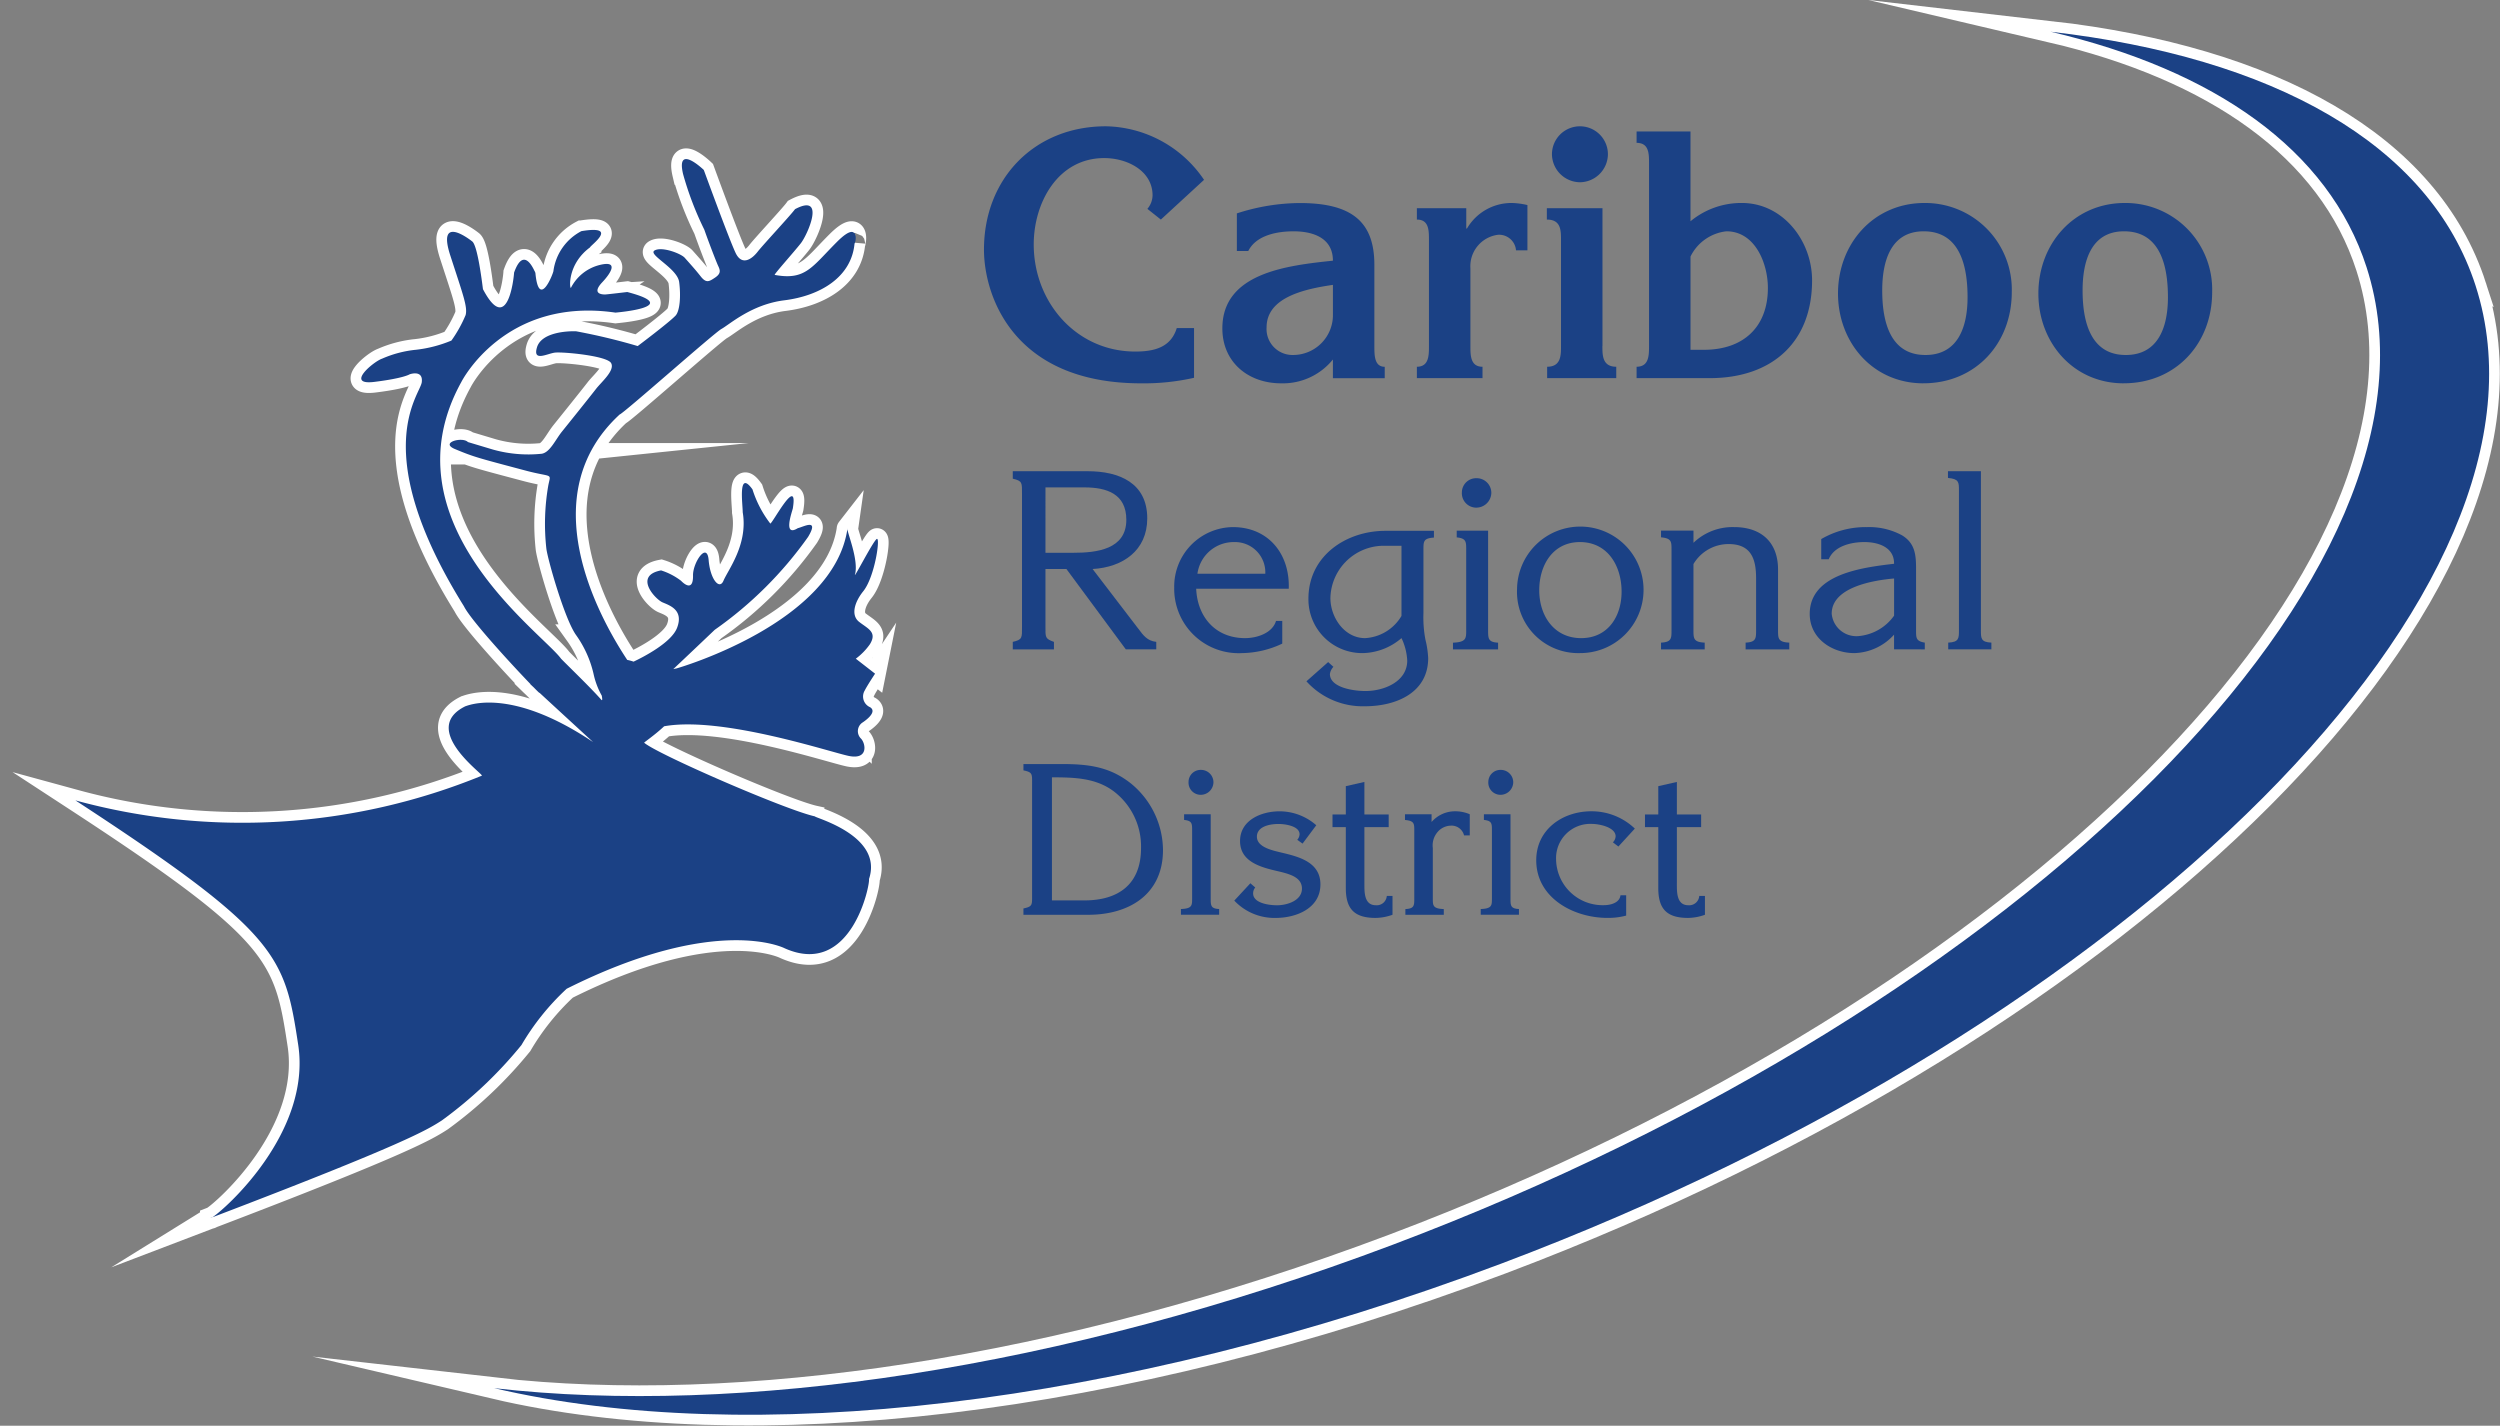
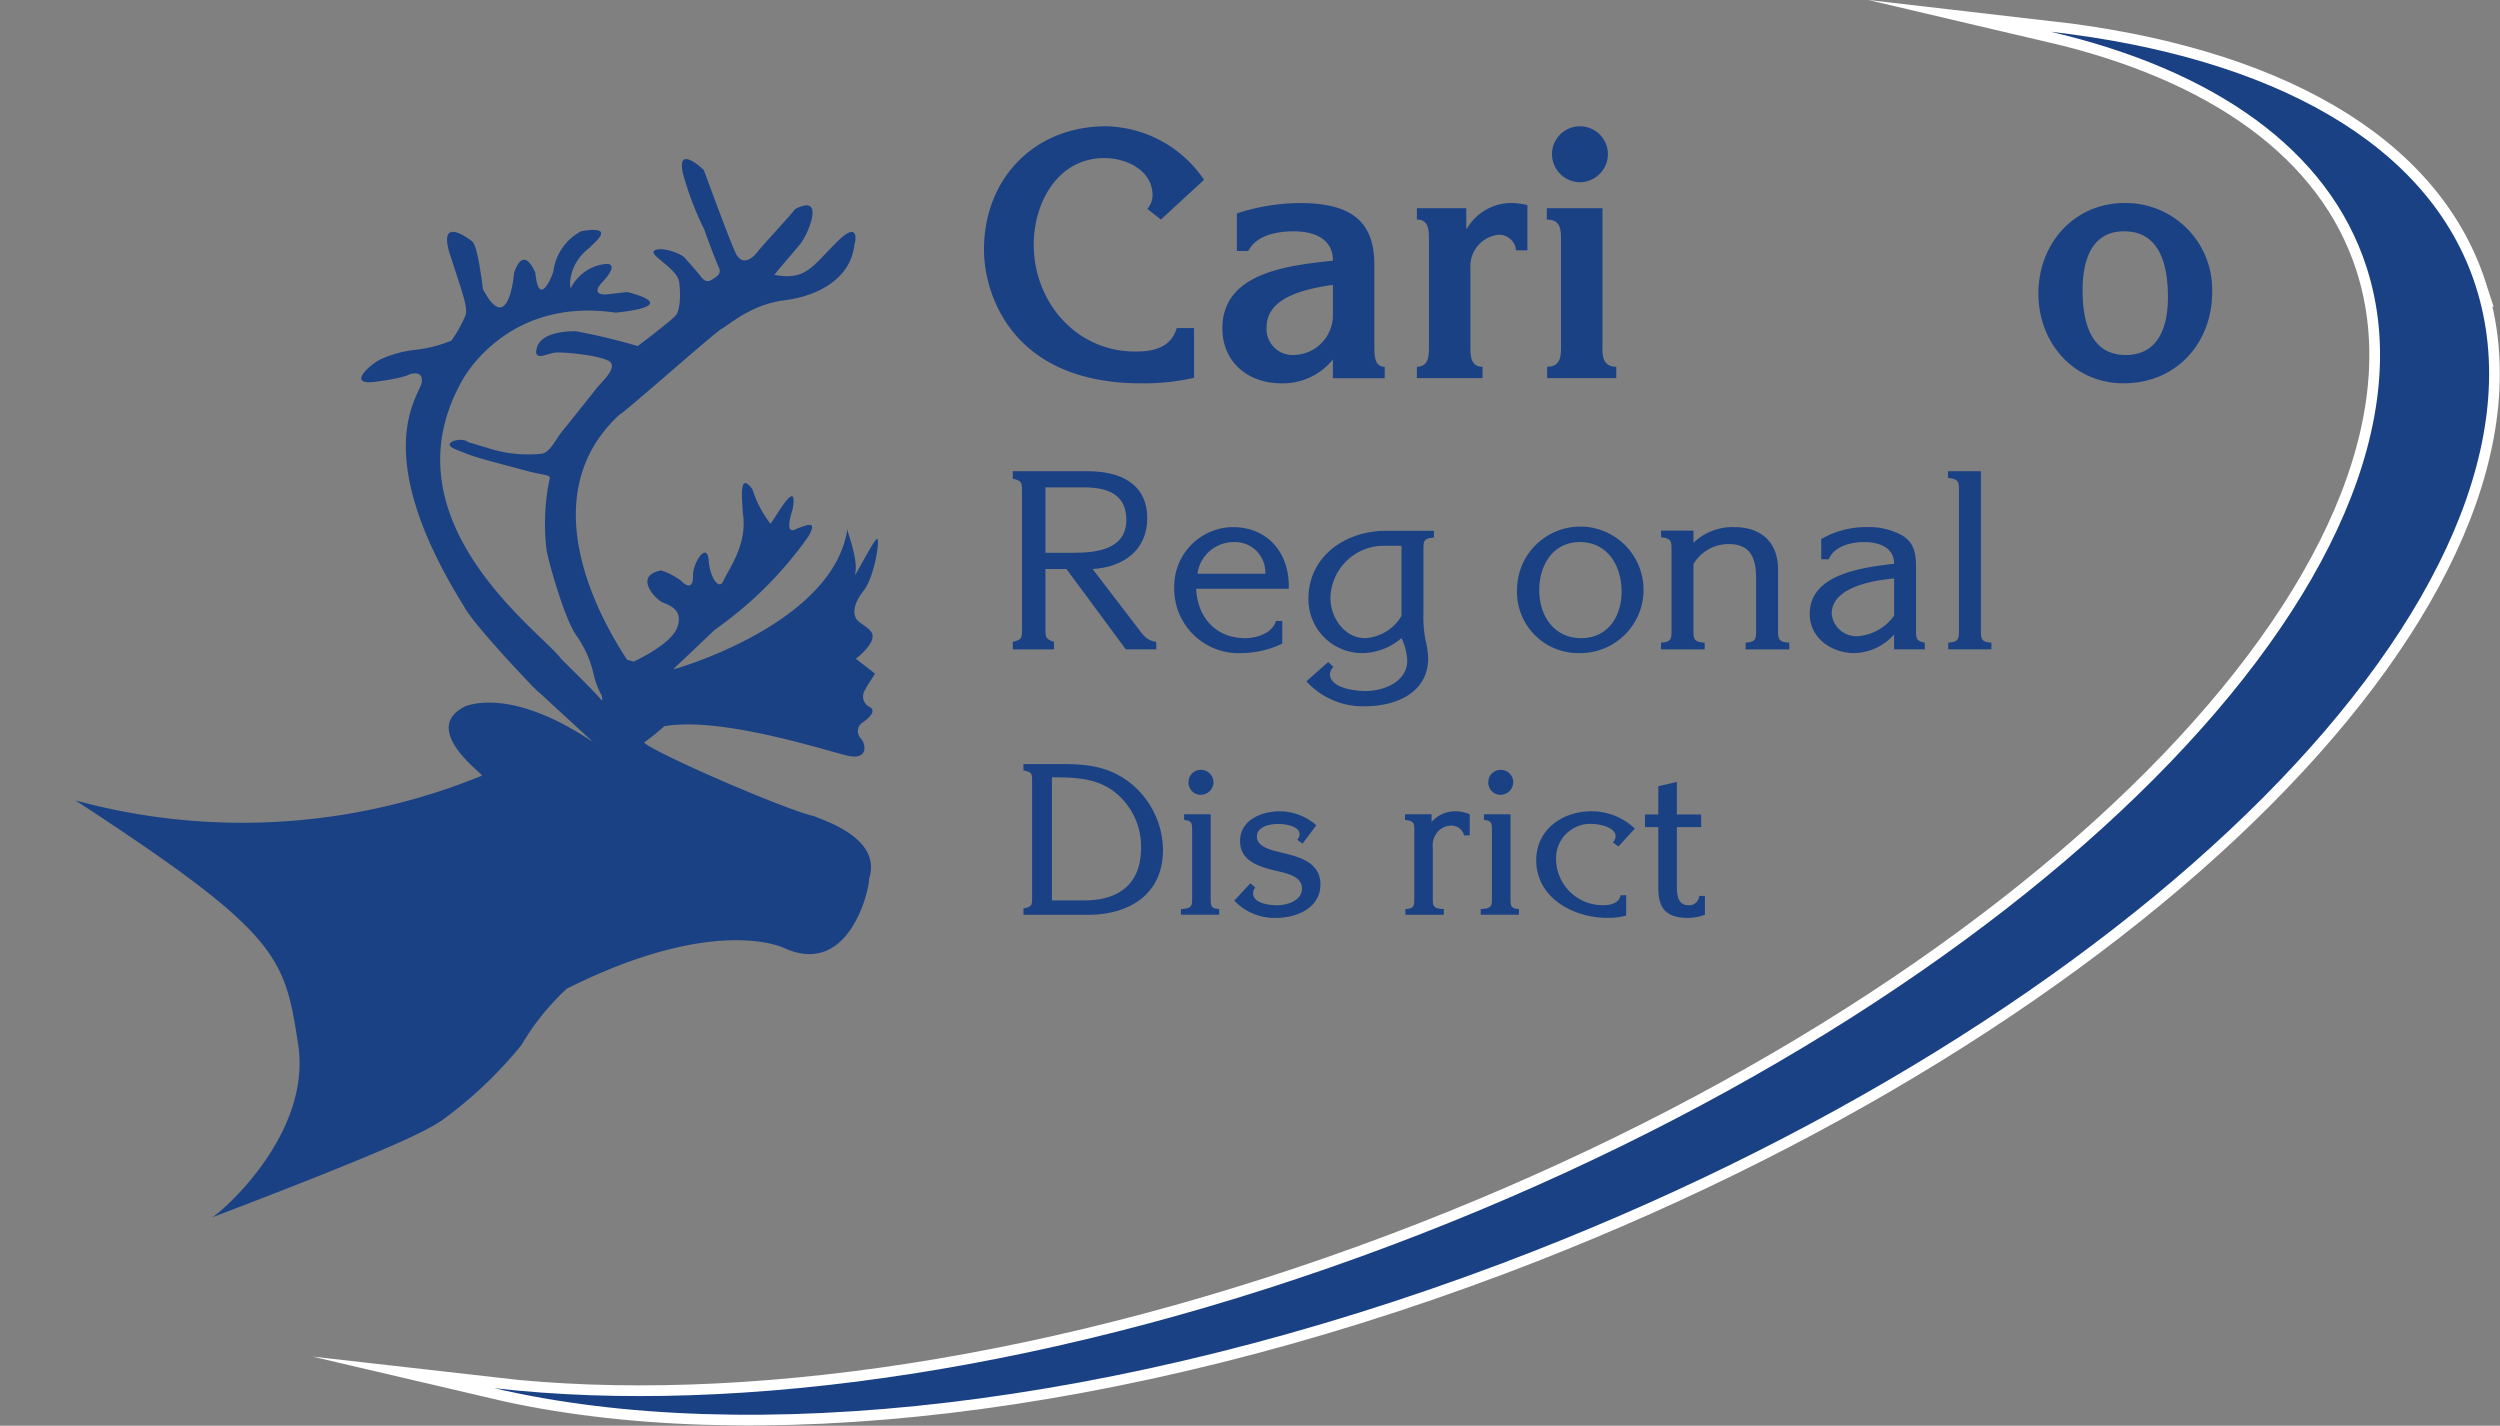
<svg xmlns="http://www.w3.org/2000/svg" width="252.547" height="144.024" viewBox="0 0 252.547 144.024">
  <rect x="0" y="0" width="252.547" height="144.024" fill="#808080" stroke="none" />
  <g id="Group_6539" data-name="Group 6539" transform="translate(-232.383 -19.796)">
    <path id="Path_30758" data-name="Path 30758" d="M391.254,319.894c-4.642-14.428-20.6-23.123-42.948-25.691,16.519,3.87,28.089,11.884,31.928,23.805,9.767,30.356-34.276,74.556-98.366,98.729-33.64,12.686-66.107,17.321-90.788,14.493,25.533,5.98,62.893,2.068,101.815-12.611,64.09-24.172,108.125-68.369,98.358-98.725Z" transform="translate(91.222 -271.203)" fill="#1b4185" stroke="#fff" stroke-miterlimit="22.926" stroke-width="2.161" />
    <path id="Path_30759" data-name="Path 30759" d="M391.254,319.894c-4.642-14.428-20.6-23.123-42.948-25.691,16.519,3.87,28.089,11.884,31.928,23.805,9.767,30.356-34.276,74.556-98.366,98.729-33.64,12.686-66.107,17.321-90.788,14.493,25.533,5.98,62.893,2.068,101.815-12.611,64.09-24.172,108.125-68.369,98.358-98.725Z" transform="translate(91.222 -271.203)" fill="#1b4185" />
    <path id="Path_30760" data-name="Path 30760" d="M282.013,317.733l-1.362-1.082a2.164,2.164,0,0,0,.524-1.361c0-2.478-2.548-3.769-4.885-3.769-4.678,0-7.12,4.5-7.12,8.725,0,5.828,4.293,10.819,10.261,10.819,1.919,0,3.595-.419,4.188-2.374h1.745v5.026a22.927,22.927,0,0,1-5.34.559c-13.087,0-15.88-9.04-15.88-13.507,0-7.189,5.1-12.46,12.319-12.46a12.224,12.224,0,0,1,9.912,5.41l-4.362,4.014Z" transform="translate(67.639 -275.756)" fill="#1b4185" />
    <path id="Path_30761" data-name="Path 30761" d="M310.871,335.56a6.5,6.5,0,0,1-5.235,2.408c-3.316,0-5.933-2.129-5.933-5.549,0-5.619,6.562-6.352,11.168-6.841,0-2.269-1.954-2.966-3.979-2.966-1.64,0-3.769.384-4.572,1.99h-1.151v-3.8a20.87,20.87,0,0,1,6.351-1.046c5.3,0,7.539,1.919,7.539,6.247v8.2c0,.942,0,2.094,1.047,2.094v1.152h-5.235V335.56Zm0-7.538h0c-2.862.419-6.7,1.256-6.7,4.292a2.623,2.623,0,0,0,2.653,2.792,4.029,4.029,0,0,0,4.048-4.119v-2.966Z" transform="translate(56.161 -279.449)" fill="#1b4185" />
    <path id="Path_30762" data-name="Path 30762" d="M328.717,320.274h4.99v2.059h.07a5.2,5.2,0,0,1,4.571-2.582,7.764,7.764,0,0,1,1.537.209v4.573h-1.152a1.714,1.714,0,0,0-1.815-1.571,3.2,3.2,0,0,0-2.792,3.385V334.2c0,.942,0,2.094,1.222,2.094v1.152h-6.631v-1.152c1.221,0,1.221-1.152,1.221-2.094V323.52c0-1.013,0-2.094-1.221-2.094v-1.152Z" transform="translate(46.796 -279.449)" fill="#1b4185" />
    <path id="Path_30763" data-name="Path 30763" d="M353.713,330.506c0,.942,0,2.094,1.4,2.094v1.152h-6.981V332.6c1.4,0,1.4-1.152,1.4-2.094V319.827c0-1.012,0-2.094-1.431-2.094v-1.152h5.62v13.925Zm-2.269-16.543h0a2.86,2.86,0,0,1-2.827-2.826,2.827,2.827,0,1,1,5.654,0,2.859,2.859,0,0,1-2.827,2.826Z" transform="translate(40.542 -275.756)" fill="#1b4185" />
-     <path id="Path_30764" data-name="Path 30764" d="M361.492,334V332.85c1.257,0,1.257-1.152,1.257-2.094V312.329c0-1.012,0-2.095-1.257-2.095v-1.151h5.444v9.073a8.04,8.04,0,0,1,5.2-1.849c4.118,0,7.084,3.8,7.084,7.817,0,6.386-4.189,9.877-10.33,9.877Zm5.444-2.862H368.3c3.978,0,6.456-2.3,6.456-6.247,0-2.477-1.291-5.723-4.187-5.723a4.6,4.6,0,0,0-3.63,2.548v9.423Z" transform="translate(36.217 -276.006)" fill="#1b4185" />
-     <path id="Path_30765" data-name="Path 30765" d="M400.156,337.968c-5.095,0-8.62-4.119-8.62-9.074,0-5.026,3.594-9.143,8.725-9.143a8.749,8.749,0,0,1,8.829,9c0,5.2-3.664,9.214-8.935,9.214Zm.035-15.356h0c-3.42,0-4.188,3.176-4.188,5.968,0,2.967.7,6.526,4.363,6.526,3.385,0,4.257-3,4.257-5.828,0-3.037-.7-6.666-4.432-6.666Z" transform="translate(26.52 -279.449)" fill="#1b4185" />
    <path id="Path_30766" data-name="Path 30766" d="M430.046,337.968c-5.095,0-8.62-4.119-8.62-9.074,0-5.026,3.593-9.143,8.725-9.143a8.749,8.749,0,0,1,8.83,9c0,5.2-3.665,9.214-8.935,9.214Zm.034-15.356h0c-3.42,0-4.188,3.176-4.188,5.968,0,2.967.7,6.526,4.363,6.526,3.385,0,4.258-3,4.258-5.828,0-3.037-.7-6.666-4.432-6.666Z" transform="translate(16.872 -279.449)" fill="#1b4185" />
    <path id="Path_30767" data-name="Path 30767" d="M281.121,375.665c.5.681.907,1.235,1.814,1.335v.756H279.86l-6-8.116h-2.118v5.8c0,1.109-.05,1.235.857,1.562v.756h-4.159V377c.983-.227.933-.4.933-1.562v-13.36c0-1.159.051-1.335-.933-1.562v-.756H276c3.2,0,6.025,1.184,6.025,4.764,0,3.252-2.471,4.94-5.521,5.116l4.613,6.025ZM274.567,368h0c2.319,0,5.344-.328,5.344-3.327,0-2.621-1.966-3.277-4.235-3.277h-3.933V368Z" transform="translate(66.252 -292.363)" fill="#1b4185" />
    <path id="Path_30768" data-name="Path 30768" d="M294.741,374.324c.126,2.873,1.966,4.99,4.94,4.99,1.16,0,2.747-.479,3.125-1.739h.631v2.294a9.791,9.791,0,0,1-4.059.958,6.508,6.508,0,0,1-6.856-6.629,6,6,0,0,1,5.924-6.1c3.579,0,5.772,2.7,5.646,6.226Zm6.981-1.513h0a3.058,3.058,0,0,0-3.15-3.2,3.7,3.7,0,0,0-3.706,3.2Z" transform="translate(58.479 -295.055)" fill="#1b4185" />
    <path id="Path_30769" data-name="Path 30769" d="M314.442,381.914l.53.479a1.308,1.308,0,0,0-.353.731c0,1.31,2.218,1.713,3.6,1.713,1.841,0,4.21-.932,4.21-3.075a5.918,5.918,0,0,0-.58-2.269,6.191,6.191,0,0,1-3.831,1.512,5.43,5.43,0,0,1-5.57-5.495c0-4.31,3.78-6.856,7.788-6.856h4.89v.681c-1.059.076-1.059.378-1.059,1.235v6.377a12.037,12.037,0,0,0,.2,2.7,9.5,9.5,0,0,1,.278,1.865c0,3.478-3.2,4.865-6.4,4.865a7.668,7.668,0,0,1-5.9-2.521l2.193-1.941Zm5.393-11.746h0a5.4,5.4,0,0,0-5.167,5.268c0,1.991,1.436,4.058,3.5,4.058a4.559,4.559,0,0,0,3.68-2.243v-7.083Z" transform="translate(52.111 -295.235)" fill="#1b4185" />
-     <path id="Path_30770" data-name="Path 30770" d="M337.65,366.1v10.057c0,.832,0,1.21,1.008,1.26v.681H334.1v-.681c1.336-.051,1.336-.429,1.336-1.26v-8.117c0-.832,0-1.159-.958-1.26V366.1ZM335,362.239h0a1.442,1.442,0,0,1,1.462-1.437,1.481,1.481,0,0,1,1.513,1.488,1.524,1.524,0,0,1-1.564,1.487A1.457,1.457,0,0,1,335,362.239Z" transform="translate(45.06 -292.699)" fill="#1b4185" />
    <path id="Path_30771" data-name="Path 30771" d="M343.661,374.373a6.39,6.39,0,1,1,6.377,6.453,6.186,6.186,0,0,1-6.377-6.453Zm10.561.253h0c0-2.622-1.411-5.016-4.209-5.016-2.723,0-4.109,2.319-4.109,4.865,0,2.571,1.487,4.839,4.235,4.839,2.7,0,4.083-2.193,4.083-4.688Z" transform="translate(41.972 -295.055)" fill="#1b4185" />
    <path id="Path_30772" data-name="Path 30772" d="M368.413,369.685a5.7,5.7,0,0,1,4.109-1.587c2.721,0,4.436,1.511,4.436,4.285v6.125c0,.832,0,1.21,1.135,1.26v.681h-4.411v-.681c1.058-.051,1.058-.429,1.058-1.26v-5.243c0-1.915-.478-3.453-2.773-3.453a4.122,4.122,0,0,0-3.553,2.017v6.679c0,.832,0,1.21,1.134,1.26v.681h-4.411v-.681c1.059-.051,1.059-.429,1.059-1.26v-8.117c0-.832,0-1.159-1.059-1.26v-.681h3.277v1.235Z" transform="translate(35.041 -295.055)" fill="#1b4185" />
    <path id="Path_30773" data-name="Path 30773" d="M395.838,380.449v-1.487a5.6,5.6,0,0,1-4.008,1.865c-2.268,0-4.512-1.487-4.512-3.957,0-4.033,5.294-4.688,8.52-5.067.024-1.688-1.613-2.193-3-2.193-1.336,0-3.05.4-3.6,1.74h-.756v-2.042a8.893,8.893,0,0,1,4.613-1.209,6.971,6.971,0,0,1,3.554.832c1.31.807,1.411,1.966,1.411,3.377v6.2c0,.807,0,1.109.882,1.26v.681Zm0-7.159h0c-2.042.177-6.3.857-6.3,3.554a2.5,2.5,0,0,0,2.647,2.269,4.934,4.934,0,0,0,3.655-2.067V373.29Z" transform="translate(27.881 -295.055)" fill="#1b4185" />
    <path id="Path_30774" data-name="Path 30774" d="M411.265,375.816c0,.832,0,1.21,1.059,1.26v.681h-4.36v-.681c1.083-.051,1.083-.429,1.083-1.26V361.7c0-.832,0-1.159-1.109-1.26v-.681h3.328v16.056Z" transform="translate(21.226 -292.363)" fill="#1b4185" />
    <path id="Path_30775" data-name="Path 30775" d="M270.905,405.4c0-.98.043-1.13-.874-1.321v-.64h3.817c2.666,0,4.863.234,7.038,1.961a8.761,8.761,0,0,1,3.242,6.718c0,4.5-3.434,6.549-7.55,6.549h-6.548v-.64c.917-.192.874-.341.874-1.323V405.4Zm5.268,11.815h0c3.476,0,5.737-1.641,5.737-5.289a6.99,6.99,0,0,0-2.794-5.759c-1.792-1.321-3.924-1.385-6.206-1.385v12.433Z" transform="translate(65.739 -306.46)" fill="#1b4185" />
    <path id="Path_30776" data-name="Path 30776" d="M296.531,408.793v8.51c0,.7,0,1.024.853,1.066v.577h-3.861v-.577c1.13-.042,1.13-.362,1.13-1.066v-6.867c0-.7,0-.982-.81-1.067v-.576Zm-2.239-3.264h0a1.218,1.218,0,0,1,1.237-1.215,1.251,1.251,0,0,1,1.279,1.258,1.288,1.288,0,0,1-1.322,1.259,1.232,1.232,0,0,1-1.194-1.3Z" transform="translate(58.156 -306.744)" fill="#1b4185" />
    <path id="Path_30777" data-name="Path 30777" d="M303.113,417.761l.49.426a.9.9,0,0,0-.213.6c0,.917,1.408,1.195,2.431,1.195.96,0,2.5-.447,2.5-1.685,0-1.11-1.173-1.429-2.047-1.664l-.9-.213c-1.537-.383-3.306-1-3.306-2.922,0-2.133,2.175-3.007,3.988-3.007a5.619,5.619,0,0,1,3.712,1.407l-1.386,1.856-.534-.385a.922.922,0,0,0,.234-.554c0-.853-1.492-1.045-2.111-1.045-1.109,0-2.2.341-2.2,1.281,0,1.108,1.685,1.407,2.517,1.62,1.727.406,3.9.96,3.9,3.2,0,2.431-2.452,3.39-4.521,3.39a5.579,5.579,0,0,1-4.181-1.749l1.621-1.749Z" transform="translate(55.583 -308.737)" fill="#1b4185" />
-     <path id="Path_30778" data-name="Path 30778" d="M319.357,416.389c0,.811-.043,2.176,1.152,2.176a1.017,1.017,0,0,0,1.109-.938h.576v1.9a5.161,5.161,0,0,1-1.707.319c-2.112,0-3.008-.873-3.008-3.007v-6.163h-1.344v-1.281h1.344v-2.859l1.877-.426v3.285h2.453v1.281h-2.453v5.715Z" transform="translate(50.857 -307.323)" fill="#1b4185" />
    <path id="Path_30779" data-name="Path 30779" d="M329.625,411.576a3.133,3.133,0,0,1,2.347-1.088,3.69,3.69,0,0,1,1.514.3v2.133h-.576a1.3,1.3,0,0,0-1.365-.981,1.809,1.809,0,0,0-1.343.683,2.071,2.071,0,0,0-.448,1.578v5.1c0,.7,0,1.024,1.109,1.066v.577h-3.881v-.577c.9-.042.9-.362.9-1.066v-6.867c0-.7,0-.982-.939-1.067v-.576h2.687v.79Z" transform="translate(47.37 -308.737)" fill="#1b4185" />
    <path id="Path_30780" data-name="Path 30780" d="M341.251,408.793v8.51c0,.7,0,1.024.853,1.066v.577h-3.86v-.577c1.13-.042,1.13-.362,1.13-1.066v-6.867c0-.7,0-.982-.81-1.067v-.576Zm-2.24-3.264h0a1.219,1.219,0,0,1,1.237-1.215,1.252,1.252,0,0,1,1.279,1.258,1.289,1.289,0,0,1-1.323,1.259,1.232,1.232,0,0,1-1.194-1.3Z" transform="translate(43.721 -306.744)" fill="#1b4185" />
    <path id="Path_30781" data-name="Path 30781" d="M355.612,421.024a7.018,7.018,0,0,1-1.9.234c-3.391,0-7.188-2-7.188-5.823,0-3.114,2.666-4.947,5.567-4.947a6.315,6.315,0,0,1,4.393,1.749l-1.663,1.812-.554-.426a.917.917,0,0,0,.277-.6c0-.937-1.685-1.258-2.368-1.258a3.459,3.459,0,0,0-3.647,3.6,4.7,4.7,0,0,0,4.841,4.607c.661,0,1.579-.234,1.663-1h.576v2.047Z" transform="translate(41.048 -308.737)" fill="#1b4185" />
    <path id="Path_30782" data-name="Path 30782" d="M365.966,416.389c0,.811-.043,2.176,1.151,2.176a1.017,1.017,0,0,0,1.11-.938h.575v1.9a5.15,5.15,0,0,1-1.706.319c-2.112,0-3.008-.873-3.008-3.007v-6.163h-1.344v-1.281h1.344v-2.859l1.877-.426v3.285h2.452v1.281h-2.452v5.715Z" transform="translate(35.813 -307.323)" fill="#1b4185" />
-     <path id="Path_30783" data-name="Path 30783" d="M142.441,420.106l-.156.06c0,.024.06,0,.156-.06Zm66.958-54.92h0l-1.948-1.514a6.362,6.362,0,0,0,1.421-1.455c.77-1.239-.2-1.571-1.084-2.265s-.431-2.041.413-3.09c1.189-1.466,1.776-5.639,1.344-5.271-.432.383-2.17,3.779-2.189,3.624.454-1.5-.882-4.525-.746-4.7-1.36,9.6-17.254,14.136-17.254,14.136l-.341.072c1.858-1.75,4.185-3.969,4.185-3.969a38.922,38.922,0,0,0,9.43-9.384c1.152-1.92-.43-1.03-1.04-.882-1.526.943-.577-1.655-.5-2,.578-3.575-2.211,1.825-2.287,1.519a11.206,11.206,0,0,1-1.791-3.442c-1.5-2.075-.978,1.548-.985,2.31.553,3.257-1.477,5.809-1.941,6.915-.409.985-1.344-.151-1.5-2.075s-1.6.261-1.579,1.541c.035,1.912-1.209.545-1.209.545a6.607,6.607,0,0,0-2.019-1.049c-2.808.534-.578,2.919.15,3.23s2.156.769,1.465,2.575c-.583,1.514-3.464,2.975-4.391,3.412a5.9,5.9,0,0,0-.643-.176c-3-4.536-9.586-16.668-.76-24.794.315-.038,9.522-8.213,10.267-8.631.815-.443,3.041-2.488,6.363-2.9,3.658-.458,6.828-2.366,7.1-5.809-.057.575.784-2.655-1.774-.1s-3.185,3.916-6.292,3.344c-.157.02,1.947-2.317,2.636-3.2s2.56-5.112-.587-3.442c-.45.62-3.226,3.593-3.781,4.305s-1.571,1.478-2.221.118-3.215-8.385-3.215-8.385-2.829-2.726-2.093.417a32.109,32.109,0,0,0,2.15,5.627c.257.765,1.191,3.227,1.407,3.677s.258.765-.332,1.159-.886.591-1.455-.137-1.222-1.435-1.6-1.866-2.3-1.163-3.045-.746,2.3,1.788,2.481,3.2.075,2.931-.379,3.4c-.708.731-3.811,3.06-3.811,3.06a61.536,61.536,0,0,0-6.22-1.492c-.948-.035-3.5.117-3.953,1.617s1.022.636,1.806.538,5.267.314,5.68,1.057-.977,1.9-1.526,2.612-2.848,3.579-3.431,4.3c-.669.826-1.21,2.106-2.048,2.246a13.19,13.19,0,0,1-4.936-.424l-2.524-.757c-.553-.572-2.854.053-1.325.7,1.958.818,2.27.882,7.14,2.178,2.783.742,2.566.2,2.309,1.484a22.7,22.7,0,0,0-.2,6.4c.136,1.1,1.845,7.119,3,8.733a10.966,10.966,0,0,1,1.77,3.935,7.881,7.881,0,0,0,.827,2.185c.067.359.07.548-.047.416-1.137-1.285-3.29-3.348-4.061-4.141-1.933-2.664-17.881-13.839-10.078-27.955,0,0,4.343-8.645,15.571-7.01.157-.018,6.927-.582,1.19-2.082-2.235.265-2.208.247-2.208.247s-1.575.1-.31-1.239c.876-.932,1.732-2.272-.375-1.711a4.472,4.472,0,0,0-2.794,2.276c-.137.178-.414-2.355,1.931-4.086-.022-.156,3.037-2.284-.877-1.636a5.338,5.338,0,0,0-2.823,4.014c.019.159-1.47,4.048-1.825.182.02.159-1.084-3.014-2.151-.008-.038.659-.67,6.37-3.144,1.674-.117-.9-.551-4.4-1.082-4.82s-3.52-2.6-2.223,1.4,1.767,5.211,1.553,6.036a13.14,13.14,0,0,1-1.435,2.576,13.081,13.081,0,0,1-3.562.927,11.246,11.246,0,0,0-3.438.9c-.852.28-3.779,2.716-.792,2.348s3.578-.769,3.578-.769,1.377-.492,1.22.8-5.526,6.923,4.262,22.638c.68,1.388,4.834,5.9,6.711,7.85l-.014.012s.125.122.341.322c.414.423.647.643.584.548l-.012-.016c1.756,1.624,5.434,5,5.434,5-8.445-5.672-12.739-3.639-12.906-3.617-4.7,2.325,1.994,6.971,1.663,7.013a63.944,63.944,0,0,1-41.053,2.493c20.586,13.44,21.139,15.7,22.508,24.7,1.341,8.85-7.417,16.638-8.683,17.422,19.518-7.445,21.731-8.851,23.188-9.787a42.706,42.706,0,0,0,8.047-7.619,24.9,24.9,0,0,1,4.567-5.685c15.192-7.612,22.022-4.09,22.022-4.09,6.767,3.021,8.653-6.521,8.518-6.99,1.472-4.389-5.451-6.174-5.47-6.336-2.938-.644-15.9-6.274-17.24-7.437-.038-.033,1.036-.742,2.017-1.663,5.851-1.055,16.908,2.653,18.672,3,1.963.393,1.7-1.231,1.22-1.75a1.049,1.049,0,0,1,.117-1.61s1.655-1.033.792-1.568a1.178,1.178,0,0,1-.53-1.7c.255-.511,1.039-1.689,1.039-1.689Z" transform="translate(111.384 -277.335)" fill="#1b4185" stroke="#fff" stroke-miterlimit="22.926" stroke-width="2.161" />
    <path id="Path_30784" data-name="Path 30784" d="M142.441,420.106l-.156.06c0,.024.06,0,.156-.06Zm66.958-54.92h0l-1.948-1.514a6.362,6.362,0,0,0,1.421-1.455c.77-1.239-.2-1.571-1.084-2.265s-.431-2.041.413-3.09c1.189-1.466,1.776-5.639,1.344-5.271-.432.383-2.17,3.779-2.189,3.624.454-1.5-.882-4.525-.746-4.7-1.36,9.6-17.254,14.136-17.254,14.136l-.341.072c1.858-1.75,4.185-3.969,4.185-3.969a38.922,38.922,0,0,0,9.43-9.384c1.152-1.92-.43-1.03-1.04-.882-1.526.943-.577-1.655-.5-2,.578-3.575-2.211,1.825-2.287,1.519a11.206,11.206,0,0,1-1.791-3.442c-1.5-2.075-.978,1.548-.985,2.31.553,3.257-1.477,5.809-1.941,6.915-.409.985-1.344-.151-1.5-2.075s-1.6.261-1.579,1.541c.035,1.912-1.209.545-1.209.545a6.607,6.607,0,0,0-2.019-1.049c-2.808.534-.578,2.919.15,3.23s2.156.769,1.465,2.575c-.583,1.514-3.464,2.975-4.391,3.412a5.9,5.9,0,0,0-.643-.176c-3-4.536-9.586-16.668-.76-24.794.315-.038,9.522-8.213,10.267-8.631.815-.443,3.041-2.488,6.363-2.9,3.658-.458,6.828-2.366,7.1-5.809-.057.575.784-2.655-1.774-.1s-3.185,3.916-6.292,3.344c-.157.02,1.947-2.317,2.636-3.2s2.56-5.112-.587-3.442c-.45.62-3.226,3.593-3.781,4.305s-1.571,1.478-2.221.118-3.215-8.385-3.215-8.385-2.829-2.726-2.093.417a32.109,32.109,0,0,0,2.15,5.627c.257.765,1.191,3.227,1.407,3.677s.258.765-.332,1.159-.886.591-1.455-.137-1.222-1.435-1.6-1.866-2.3-1.163-3.045-.746,2.3,1.788,2.481,3.2.075,2.931-.379,3.4c-.708.731-3.811,3.06-3.811,3.06a61.536,61.536,0,0,0-6.22-1.492c-.948-.035-3.5.117-3.953,1.617s1.022.636,1.806.538,5.267.314,5.68,1.057-.977,1.9-1.526,2.612-2.848,3.579-3.431,4.3c-.669.826-1.21,2.106-2.048,2.246a13.19,13.19,0,0,1-4.936-.424l-2.524-.757c-.553-.572-2.854.053-1.325.7,1.958.818,2.27.882,7.14,2.178,2.783.742,2.566.2,2.309,1.484a22.7,22.7,0,0,0-.2,6.4c.136,1.1,1.845,7.119,3,8.733a10.966,10.966,0,0,1,1.77,3.935,7.881,7.881,0,0,0,.827,2.185c.067.359.07.548-.047.416-1.137-1.285-3.29-3.348-4.061-4.141-1.933-2.664-17.881-13.839-10.078-27.955,0,0,4.343-8.645,15.571-7.01.157-.018,6.927-.582,1.19-2.082-2.235.265-2.208.247-2.208.247s-1.575.1-.31-1.239c.876-.932,1.732-2.272-.375-1.711a4.472,4.472,0,0,0-2.794,2.276c-.137.178-.414-2.355,1.931-4.086-.022-.156,3.037-2.284-.877-1.636a5.338,5.338,0,0,0-2.823,4.014c.019.159-1.47,4.048-1.825.182.02.159-1.084-3.014-2.151-.008-.038.659-.67,6.37-3.144,1.674-.117-.9-.551-4.4-1.082-4.82s-3.52-2.6-2.223,1.4,1.767,5.211,1.553,6.036a13.14,13.14,0,0,1-1.435,2.576,13.081,13.081,0,0,1-3.562.927,11.246,11.246,0,0,0-3.438.9c-.852.28-3.779,2.716-.792,2.348s3.578-.769,3.578-.769,1.377-.492,1.22.8-5.526,6.923,4.262,22.638c.68,1.388,4.834,5.9,6.711,7.85l-.014.012s.125.122.341.322c.414.423.647.643.584.548l-.012-.016c1.756,1.624,5.434,5,5.434,5-8.445-5.672-12.739-3.639-12.906-3.617-4.7,2.325,1.994,6.971,1.663,7.013a63.944,63.944,0,0,1-41.053,2.493c20.586,13.44,21.139,15.7,22.508,24.7,1.341,8.85-7.417,16.638-8.683,17.422,19.518-7.445,21.731-8.851,23.188-9.787a42.706,42.706,0,0,0,8.047-7.619,24.9,24.9,0,0,1,4.567-5.685c15.192-7.612,22.022-4.09,22.022-4.09,6.767,3.021,8.653-6.521,8.518-6.99,1.472-4.389-5.451-6.174-5.47-6.336-2.938-.644-15.9-6.274-17.24-7.437-.038-.033,1.036-.742,2.017-1.663,5.851-1.055,16.908,2.653,18.672,3,1.963.393,1.7-1.231,1.22-1.75a1.049,1.049,0,0,1,.117-1.61s1.655-1.033.792-1.568a1.178,1.178,0,0,1-.53-1.7c.255-.511,1.039-1.689,1.039-1.689Z" transform="translate(111.384 -277.335)" fill="#1b4185" />
  </g>
</svg>